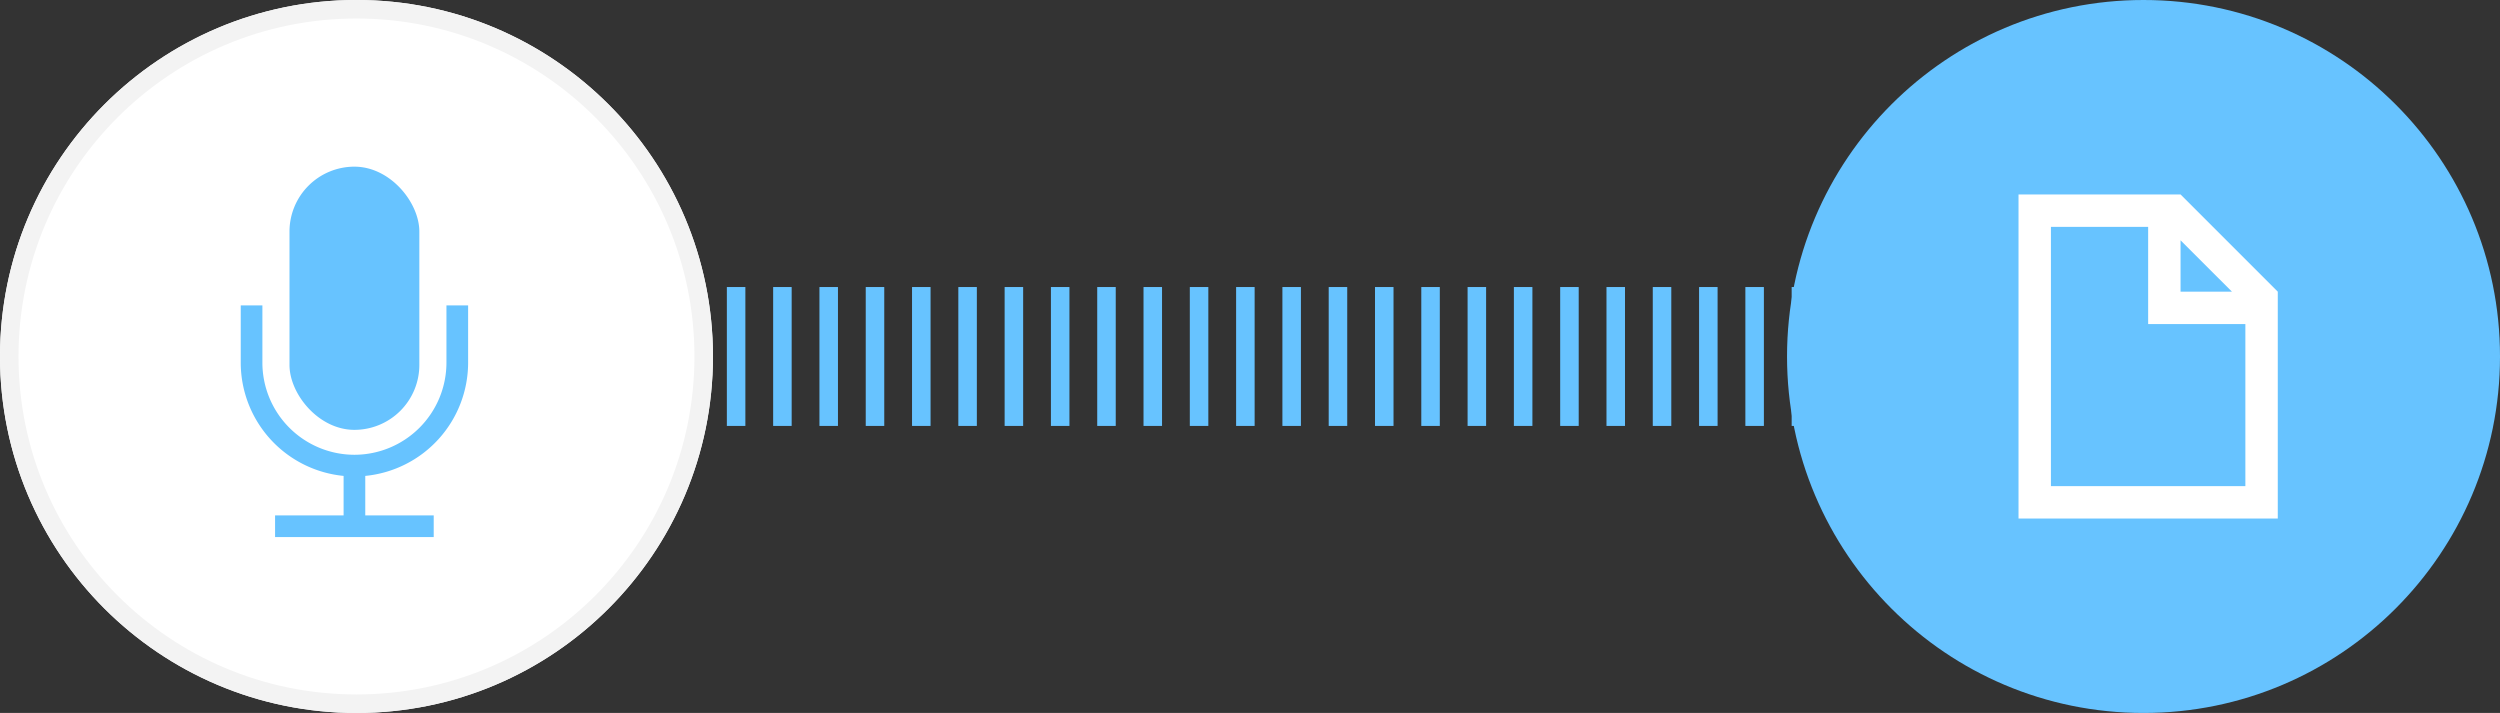
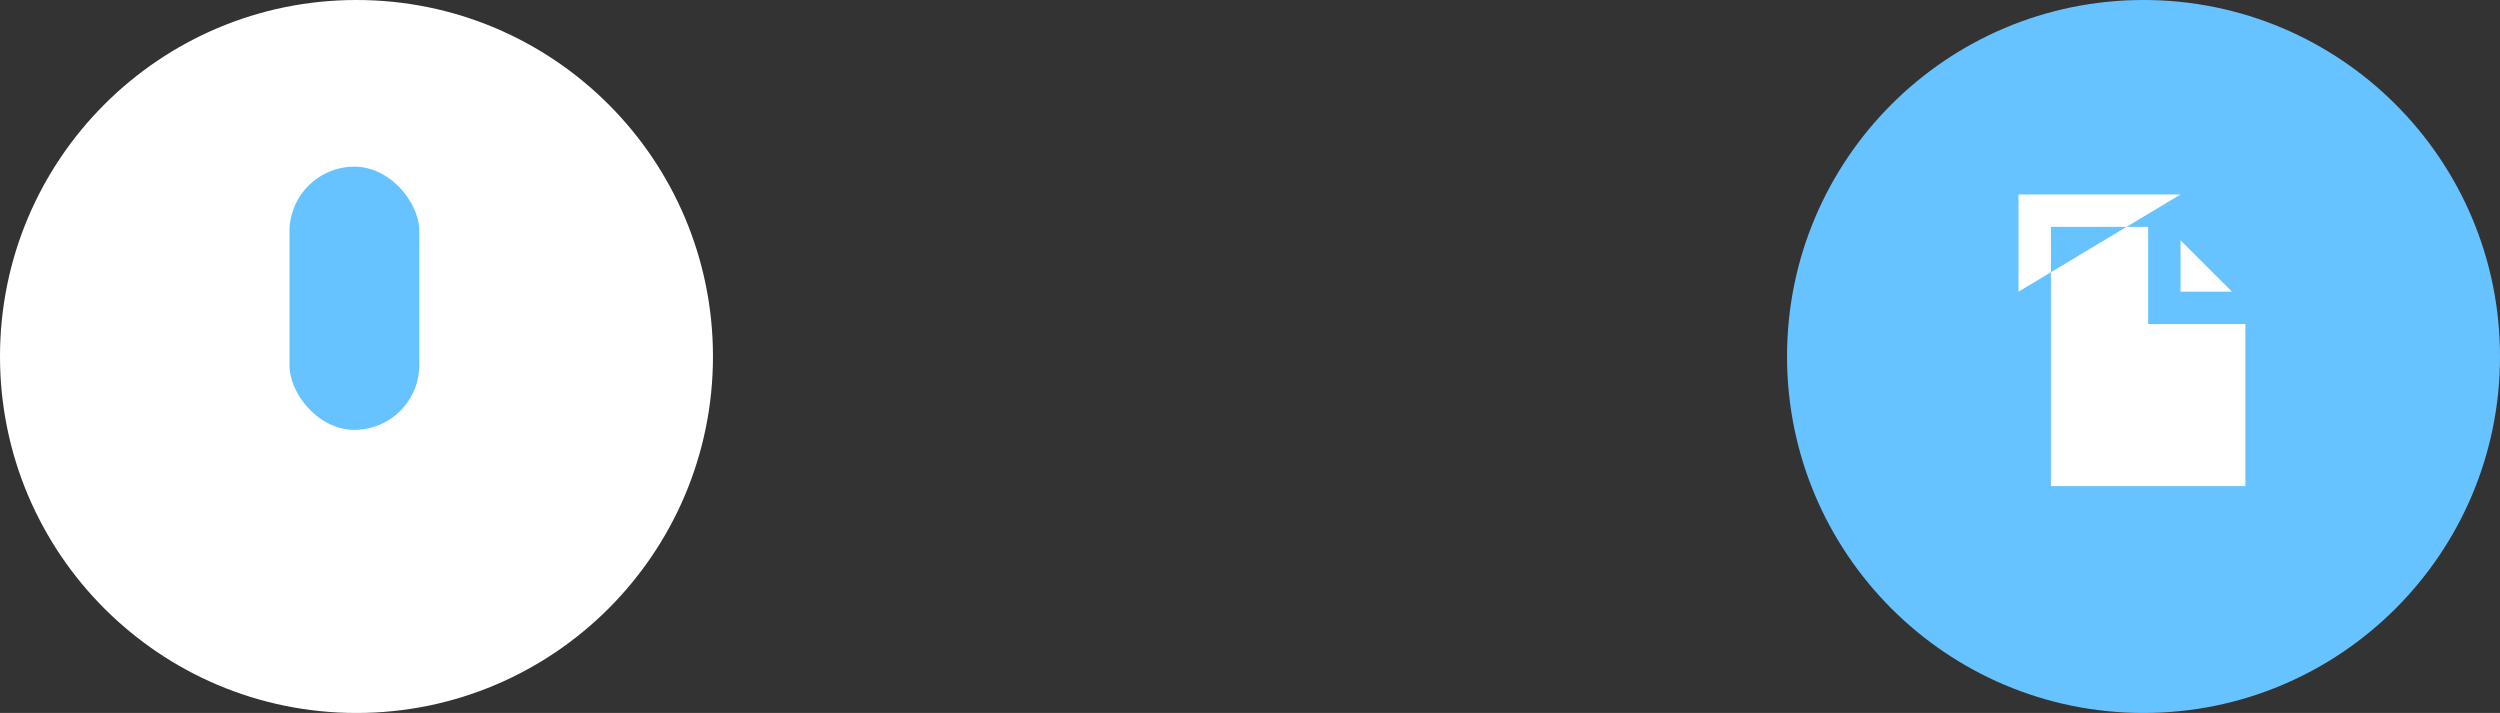
<svg xmlns="http://www.w3.org/2000/svg" width="270" height="77" viewBox="0 0 270 77">
  <rect x="0" y="0" width="270" height="77" fill="#333333" stroke="none" />
  <g id="Group_43" data-name="Group 43" transform="translate(-902 -469)">
-     <line id="Line_1" data-name="Line 1" x2="165" transform="translate(940.5 507.5)" fill="none" stroke="#67c3ff" stroke-width="15" stroke-dasharray="2 3" />
    <g id="Group_31" data-name="Group 31" transform="translate(412 30)">
      <circle id="Ellipse_2" data-name="Ellipse 2" cx="38.5" cy="38.5" r="38.5" transform="translate(683 439)" fill="#67c3ff" />
    </g>
    <g id="Group_32" data-name="Group 32" transform="translate(408 30)">
      <g id="Ellipse_1" data-name="Ellipse 1" transform="translate(494 439)" fill="#fff" stroke="#f3f3f3" stroke-width="2">
        <circle cx="38.5" cy="38.5" r="38.5" stroke="none" />
-         <circle cx="38.5" cy="38.5" r="37.5" fill="none" />
      </g>
      <g id="Group_29" data-name="Group 29" transform="translate(500.692 557)">
        <path id="Path_43" data-name="Path 43" d="M39.481-100c3.873,0,7.012,3.873,7.012,7.012v14.4a7.013,7.013,0,0,1-7.012,7.012c-3.873,0-7.012-3.873-7.012-7.012v-14.4A7.013,7.013,0,0,1,39.481-100Z" transform="translate(-7.896)" fill="#67c3ff" />
-         <path id="Path_44" data-name="Path 44" d="M41.524-56.355a9.955,9.955,0,0,1-9.939,9.948,9.956,9.956,0,0,1-9.939-9.948v-6.184H19.308v6.183A12.3,12.3,0,0,0,30.416-44.125v4.264h-7.4v2.338H40.149v-2.338H32.757v-4.264A12.3,12.3,0,0,0,43.865-56.356v-6.183H41.524v6.183Z" transform="translate(0 -22.477)" fill="#67c3ff" />
      </g>
    </g>
    <g id="Group_64" data-name="Group 64" transform="translate(1103.332 581.668)">
-       <path id="Path_54" data-name="Path 54" d="M34.168-91.668h-17.5v35h28v-24.5Zm0,4.953,5.549,5.547H34.168Zm7,26.548h-21v-28h10.5v10.5h10.5Z" transform="translate(0 0)" fill="#fff" />
+       <path id="Path_54" data-name="Path 54" d="M34.168-91.668h-17.5v35v-24.5Zm0,4.953,5.549,5.547H34.168Zm7,26.548h-21v-28h10.5v10.5h10.5Z" transform="translate(0 0)" fill="#fff" />
    </g>
  </g>
</svg>